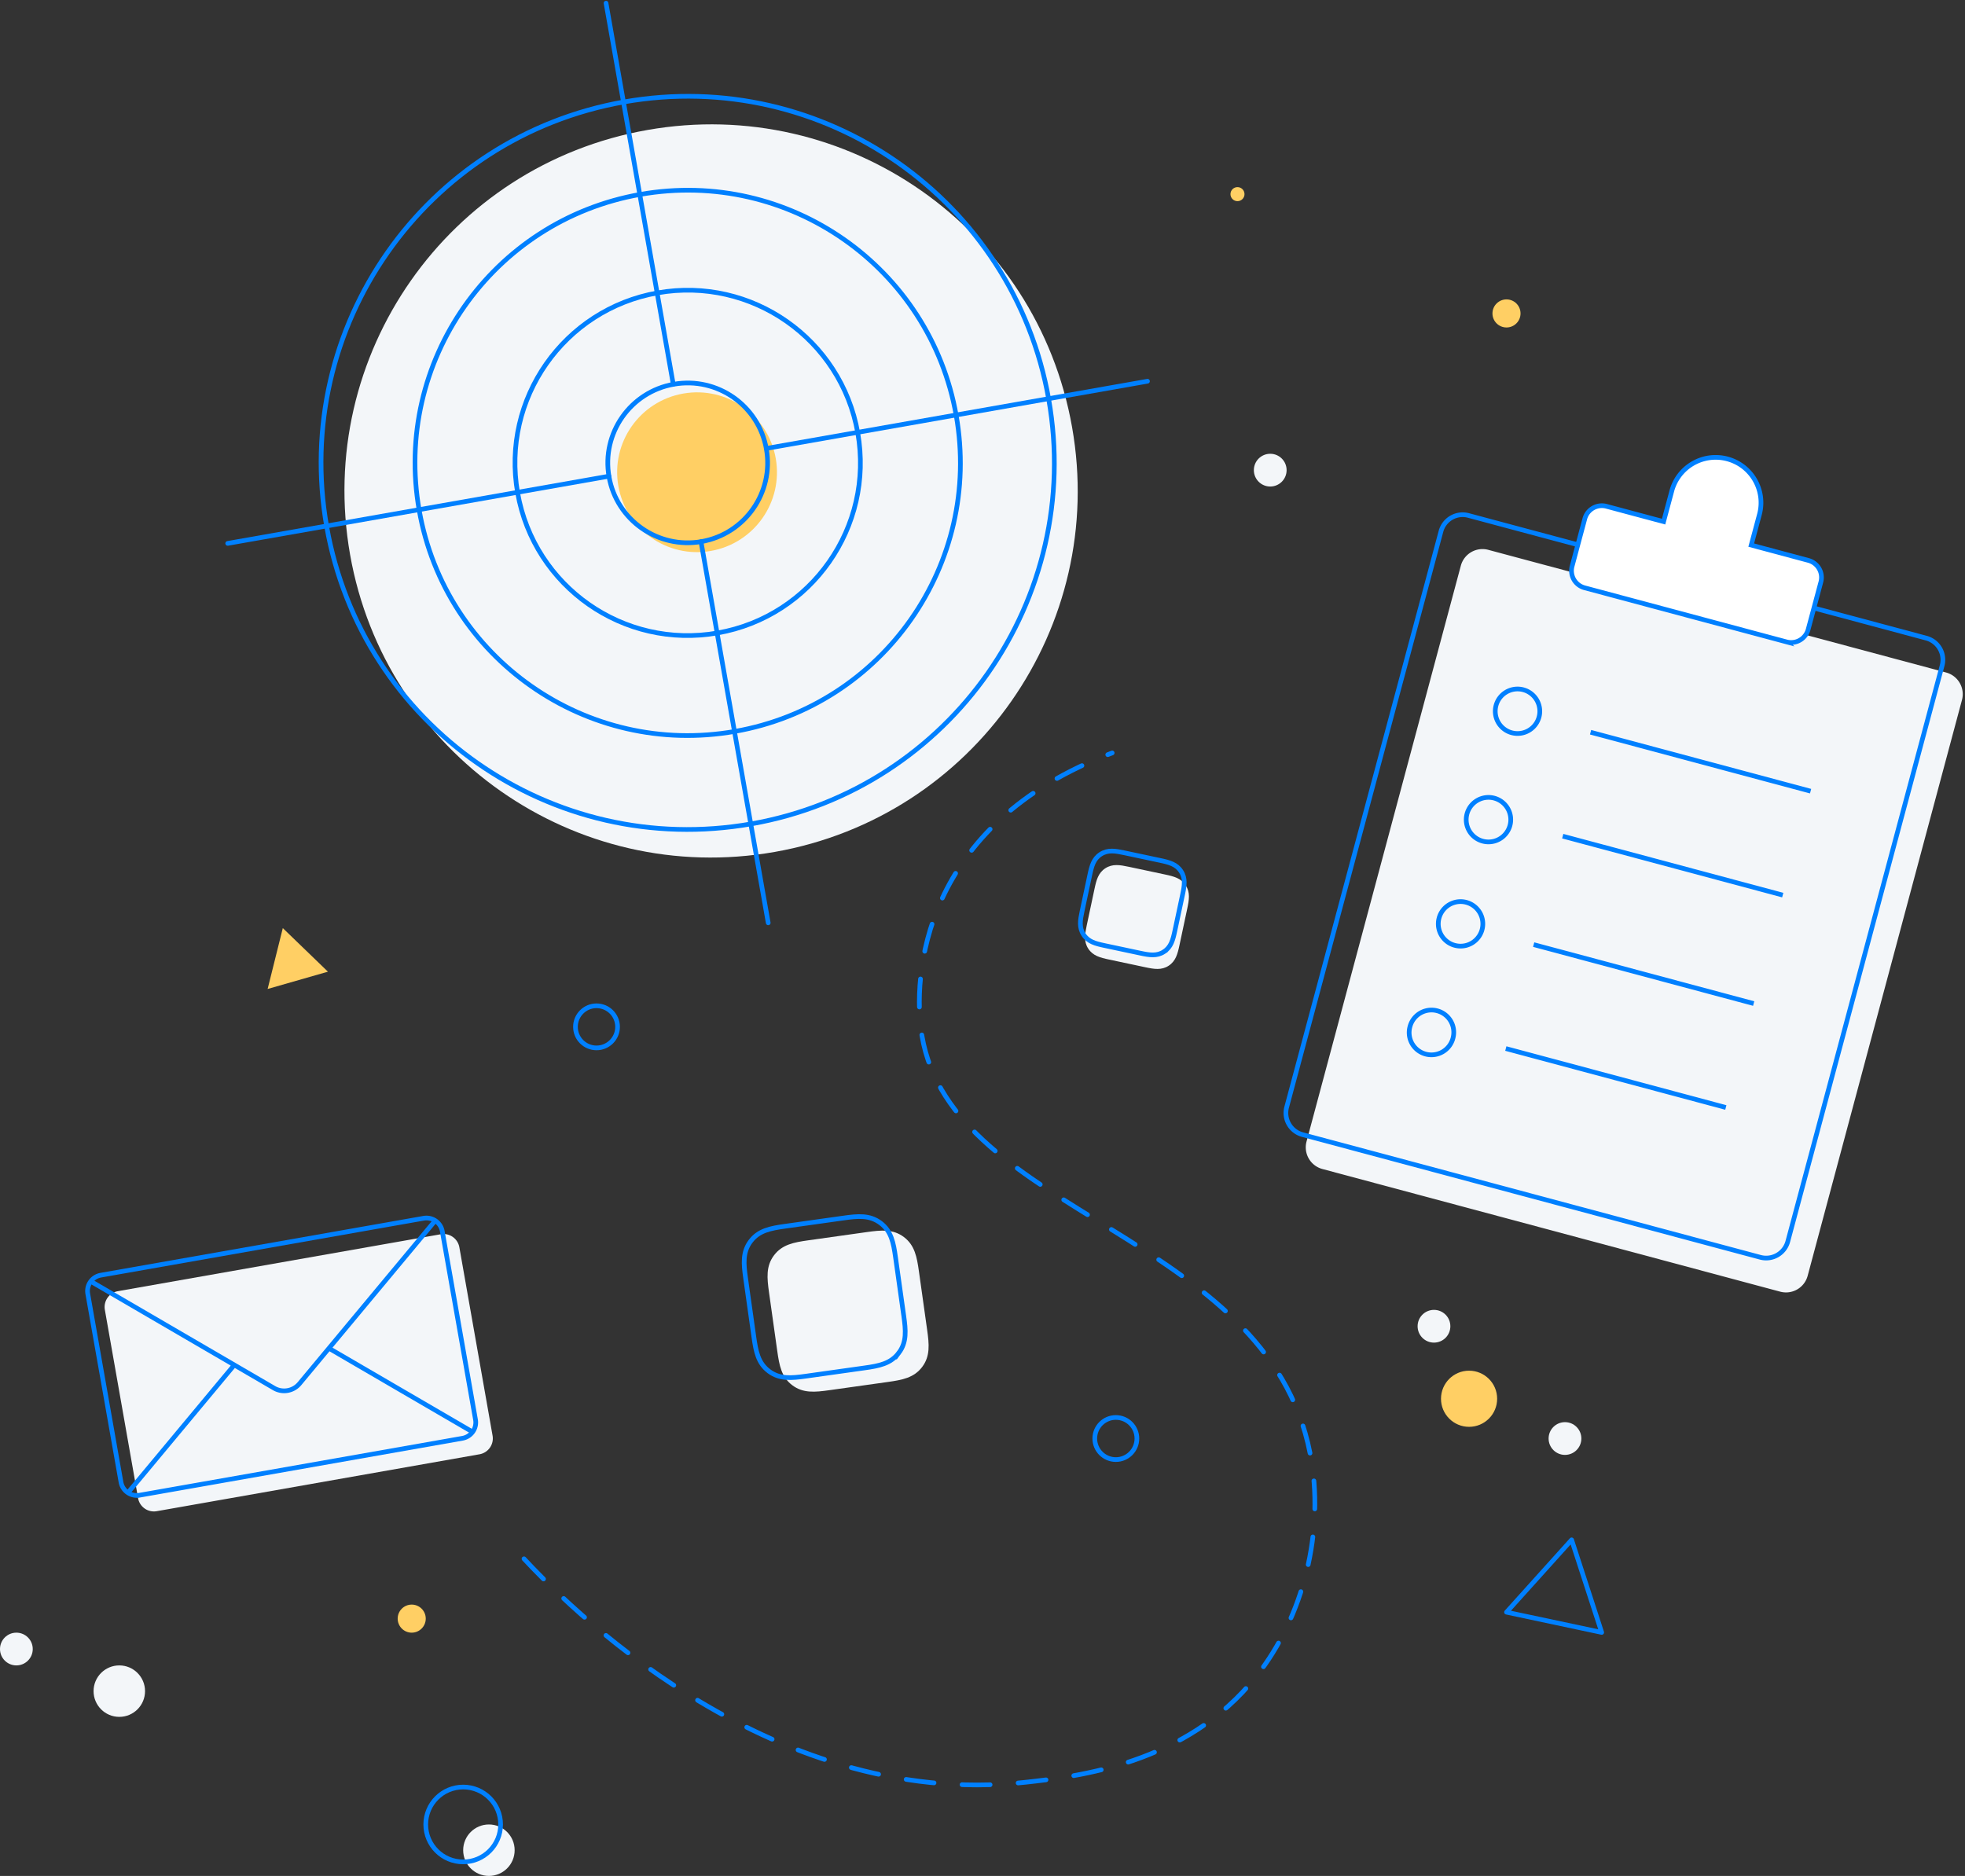
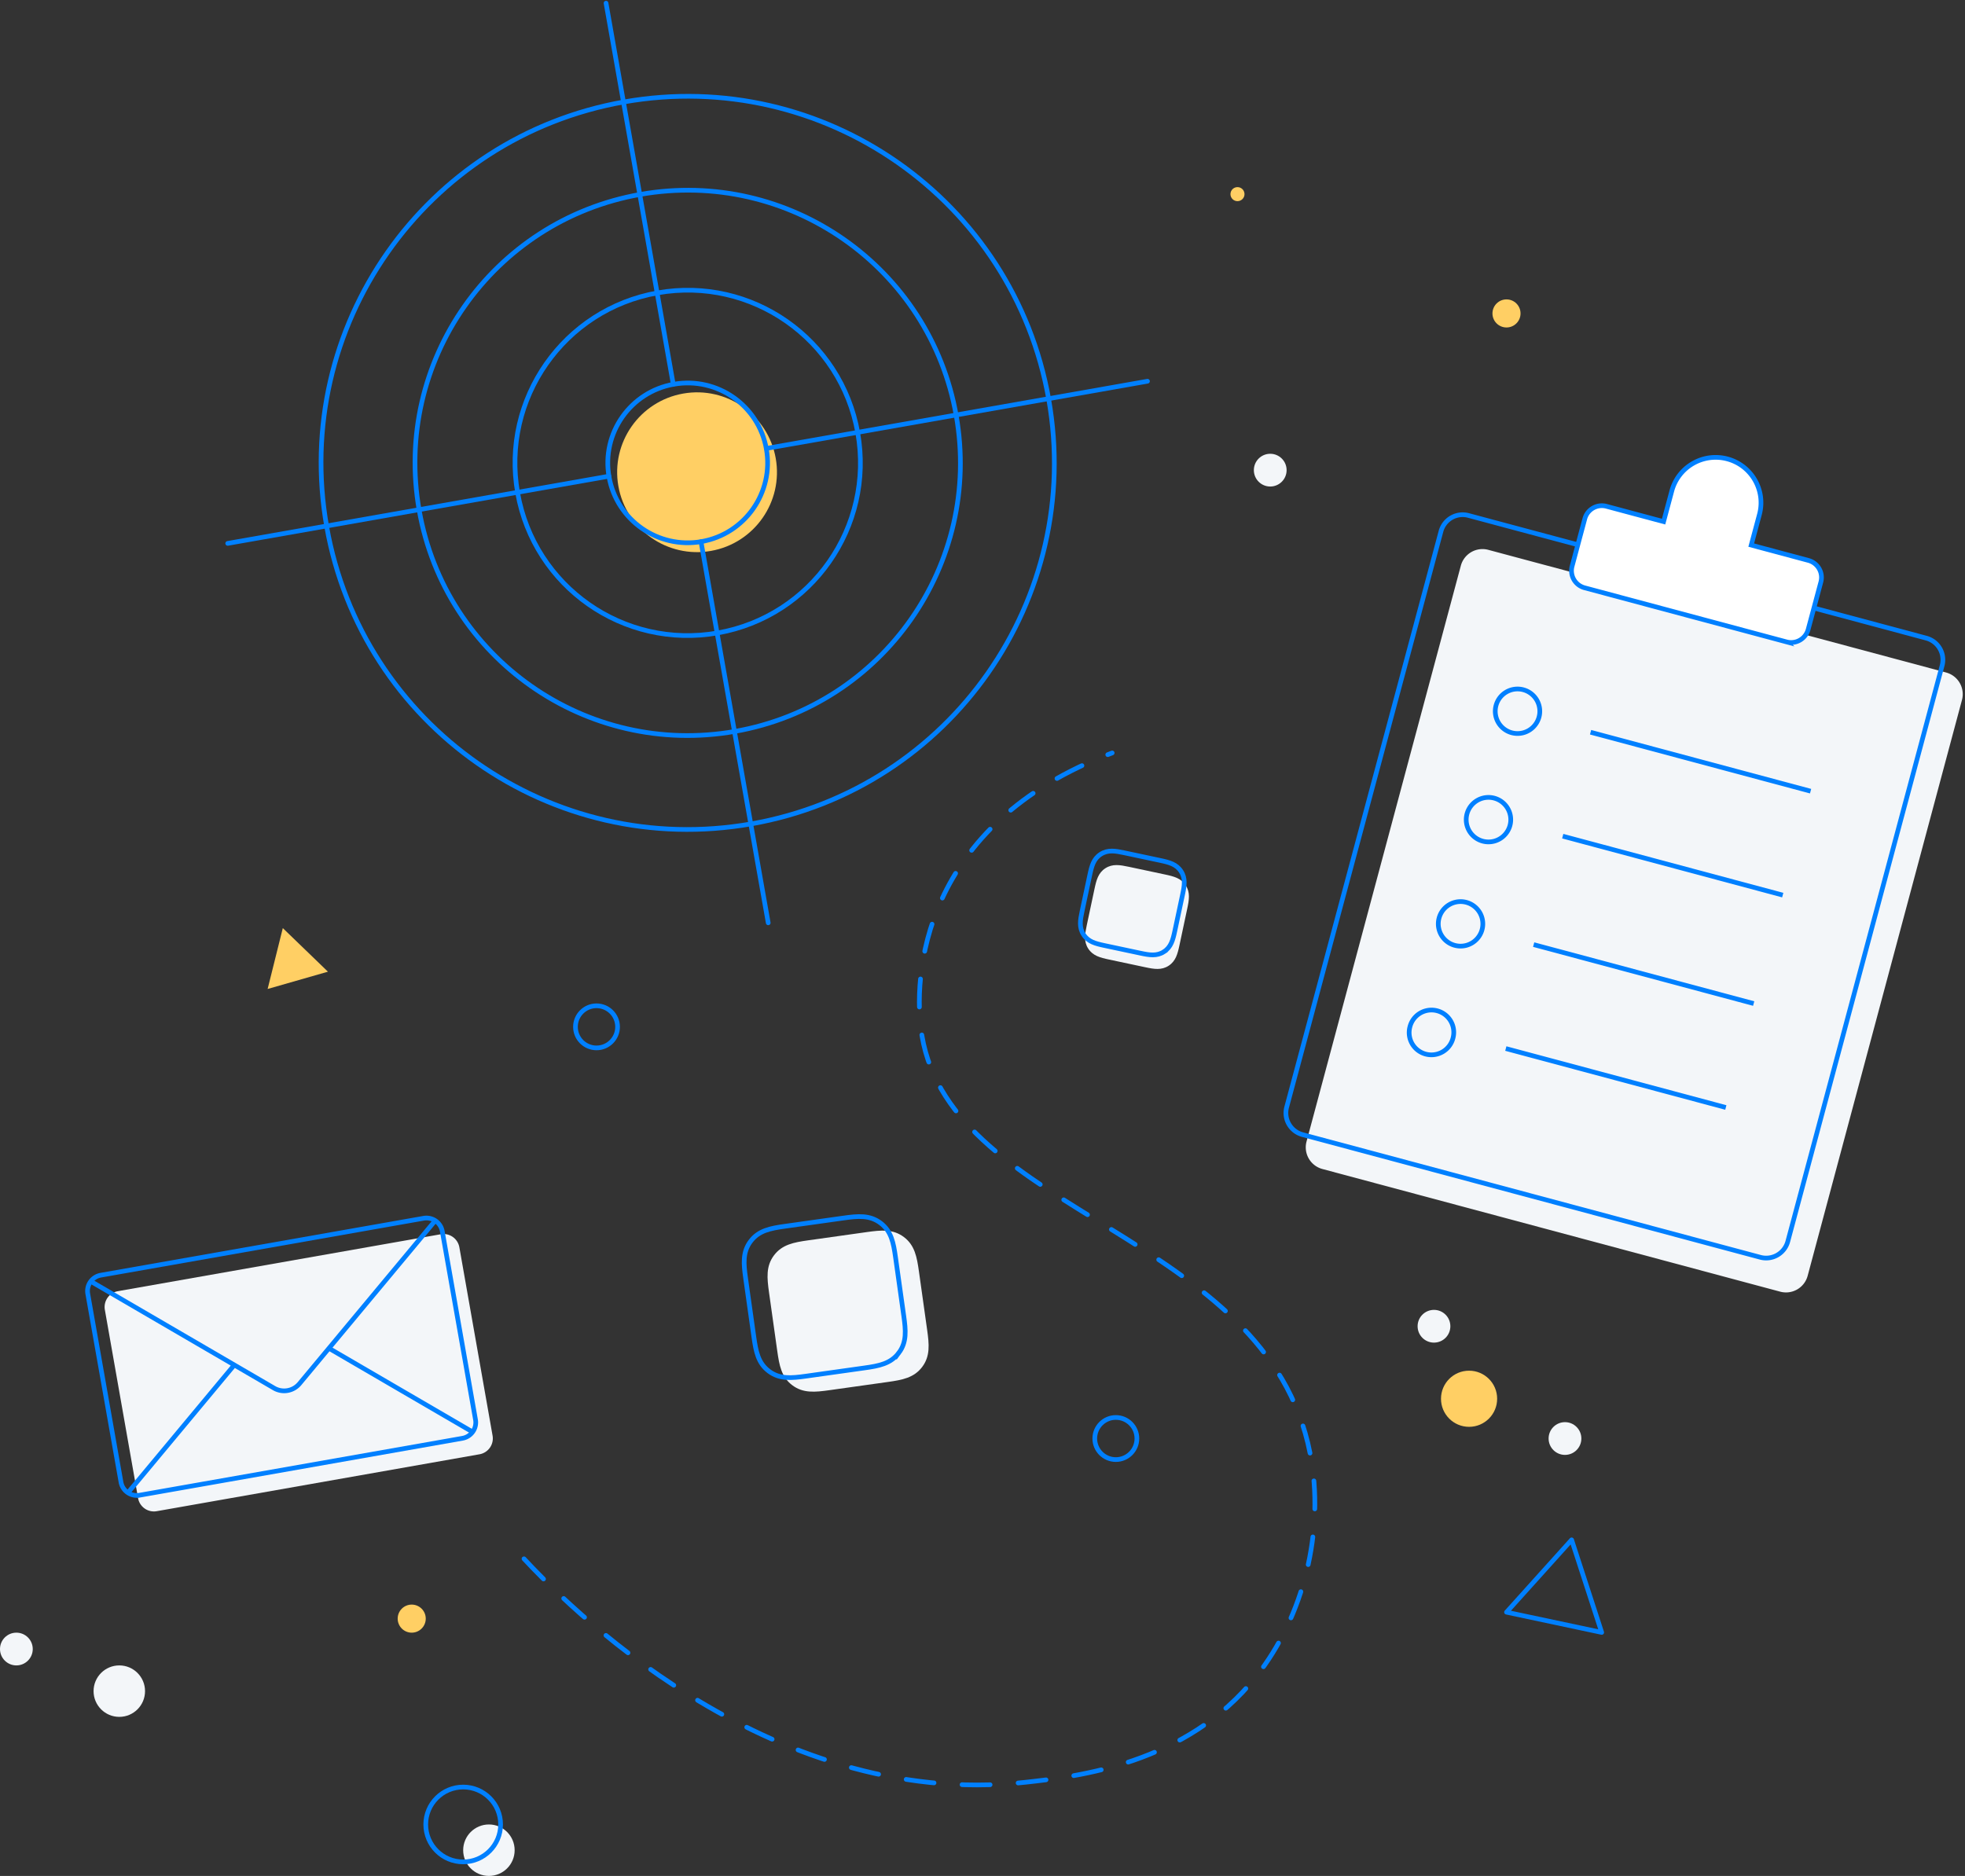
<svg xmlns="http://www.w3.org/2000/svg" width="420" height="401" viewBox="0 0 420 401">
  <rect x="0" y="0" width="420" height="401" fill="#333333" stroke="none" />
  <title>6D70A3F8-8E6F-45B2-928A-1B3B3CAA29ED</title>
  <g transform="translate(0 -17)" fill="none" fill-rule="evenodd">
    <path d="M380.5 293.108l-97.852-26.22a4.794 4.794 0 0 1-3.39-5.87l32.981-123.092a4.794 4.794 0 0 1 5.873-3.39l97.851 26.22a4.794 4.794 0 0 1 3.39 5.871L386.37 289.718a4.794 4.794 0 0 1-5.872 3.39z" fill="#F3F6F9" />
    <path d="M376.257 285.76l-97.851-26.22a4.794 4.794 0 0 1-3.391-5.871l32.982-123.091a4.794 4.794 0 0 1 5.872-3.39l97.851 26.22a4.794 4.794 0 0 1 3.39 5.87L382.128 282.37a4.794 4.794 0 0 1-5.871 3.39z" stroke="#0080FF" />
    <path d="M386.526 136.796l-12.219-3.274 1.755-6.55c1.386-5.17-1.684-10.487-6.856-11.873a9.695 9.695 0 0 0-11.874 6.855l-1.755 6.549-12.219-3.274a3.772 3.772 0 0 0-4.62 2.667l-2.714 10.13a3.772 3.772 0 0 0 2.667 4.62l43.168 11.567a3.771 3.771 0 0 0 4.62-2.667l2.714-10.13a3.771 3.771 0 0 0-2.667-4.62z" stroke="#0080FF" fill="#FFF" />
    <path d="M339.971 173.523l47.025 12.6m-58.054-15.805a4.759 4.759 0 1 0-9.193-2.464 4.759 4.759 0 0 0 9.193 2.464zm5.077 25.422l47.025 12.6M322.73 193.5a4.759 4.759 0 1 0-9.193-2.463 4.759 4.759 0 0 0 9.193 2.463zm5.077 25.421l47.025 12.6m-58.054-15.804a4.759 4.759 0 1 0-9.194-2.464 4.759 4.759 0 0 0 9.194 2.464zm5.076 25.421l47.025 12.6m-58.313-14.84a4.758 4.758 0 1 0-9.193-2.463 4.759 4.759 0 1 0 9.193 2.463z" stroke="#0080FF" />
-     <path d="M229.151 108.34c7.514 42.616-20.94 83.254-63.555 90.768-42.616 7.514-83.254-20.94-90.769-63.556C67.313 92.937 95.77 52.3 138.384 44.784c42.615-7.514 83.253 20.941 90.767 63.557z" fill="#F3F6F9" />
    <path d="M224.151 102.34c7.514 42.616-20.94 83.254-63.555 90.768-42.616 7.514-83.254-20.94-90.769-63.556C62.313 86.937 90.77 46.3 133.384 38.784c42.615-7.514 83.253 20.941 90.767 63.557z" stroke="#0080FF" />
    <path d="M204.383 105.826c-5.59-31.697-35.816-52.862-67.513-47.273-31.698 5.59-52.862 35.816-47.273 67.513 5.589 31.698 35.815 52.862 67.513 47.273 31.696-5.589 52.862-35.815 47.273-67.513z" stroke="#0080FF" />
    <path d="M183.339 109.537c-3.54-20.075-22.683-33.48-42.759-29.94-20.075 3.54-33.48 22.684-29.94 42.759 3.54 20.074 22.684 33.479 42.759 29.939 20.075-3.54 33.48-22.683 29.94-42.758z" stroke="#0080FF" />
    <path d="M165.807 114.981c-1.638-9.288-10.495-15.49-19.783-13.852-9.288 1.638-15.49 10.495-13.852 19.783 1.638 9.287 10.495 15.49 19.783 13.852 9.287-1.638 15.49-10.495 13.852-19.783z" fill="#FFCF64" />
    <path d="M163.807 112.981c-1.638-9.288-10.495-15.49-19.783-13.852-9.288 1.638-15.49 10.495-13.852 19.783 1.638 9.287 10.495 15.49 19.783 13.852 9.287-1.638 15.49-10.495 13.852-19.783z" stroke="#0080FF" />
    <path d="M143.902 99.15l-14.367-81.48M164.2 214.265l-14.368-81.48M130.15 118.79l-81.48 14.366m196.595-34.664l-81.48 14.367" stroke="#0080FF" stroke-linecap="round" />
    <path d="M197.105 309.203c1.744-2.314 1.498-4.84 1.063-7.936l-1.756-12.495c-.435-3.097-.895-5.592-3.21-7.336-2.313-1.744-4.838-1.498-7.935-1.063l-12.495 1.756c-3.097.436-5.592.895-7.336 3.21-1.744 2.314-1.498 4.838-1.063 7.936l1.756 12.495c.436 3.097.895 5.591 3.21 7.335 2.314 1.744 4.838 1.498 7.936 1.063l12.495-1.756c3.097-.435 5.591-.895 7.335-3.21z" fill="#F3F6F9" />
    <path d="M192.105 306.203c1.744-2.314 1.498-4.84 1.063-7.936l-1.756-12.495c-.435-3.097-.895-5.592-3.21-7.336-2.313-1.744-4.838-1.498-7.935-1.063l-12.495 1.756c-3.097.436-5.592.895-7.336 3.21-1.744 2.314-1.498 4.838-1.063 7.936l1.756 12.495c.436 3.097.895 5.591 3.21 7.335 2.314 1.744 4.838 1.498 7.936 1.063l12.495-1.756c3.097-.435 5.591-.895 7.335-3.21z" stroke="#0080FF" />
    <path d="M249.785 223.438c1.523-.989 1.92-2.528 2.327-4.445l1.643-7.732c.408-1.916.672-3.483-.317-5.006-.989-1.523-2.528-1.919-4.445-2.326l-7.732-1.644c-1.916-.407-3.483-.671-5.006.318-1.523.988-1.919 2.527-2.326 4.444l-1.644 7.732c-.407 1.917-.671 3.484.318 5.006.988 1.523 2.527 1.92 4.444 2.327l7.732 1.643c1.917.408 3.484.672 5.006-.317z" fill="#F3F6F9" />
    <path d="M248.785 220.438c1.523-.989 1.92-2.528 2.327-4.445l1.643-7.732c.408-1.916.672-3.483-.317-5.006-.989-1.523-2.528-1.919-4.445-2.326l-7.732-1.644c-1.916-.407-3.483-.671-5.006.318-1.523.988-1.919 2.527-2.326 4.444l-1.644 7.732c-.407 1.917-.671 3.484.318 5.006.988 1.523 2.527 1.92 4.444 2.327l7.732 1.643c1.917.408 3.484.672 5.006-.317z" stroke="#0080FF" />
    <circle stroke="#0080FF" cx="238.5" cy="324.5" r="4.5" />
    <circle stroke="#0080FF" cx="127.5" cy="236.5" r="4.5" />
    <circle fill="#F3F6F9" cx="104.5" cy="412.5" r="5.5" />
    <circle fill="#F3F6F9" cx="25.5" cy="378.5" r="5.5" />
    <circle fill="#FFCF64" cx="314" cy="316" r="6" />
    <circle fill="#FFCF64" cx="322" cy="84" r="3" />
    <circle fill="#FFCF64" cx="88" cy="363" r="3" />
    <circle fill="#FFCF64" cx="264.5" cy="58.5" r="1.5" />
    <circle fill="#F3F6F9" cx="3.5" cy="369.5" r="3.5" />
    <circle fill="#F3F6F9" cx="334.5" cy="324.5" r="3.5" />
    <circle fill="#F3F6F9" cx="306.5" cy="300.5" r="3.5" />
    <circle fill="#F3F6F9" cx="271.5" cy="117.5" r="3.5" />
    <circle stroke="#0080FF" cx="99" cy="407" r="8" />
    <path d="M112 350.21c7.85 8.441 51.518 53.908 107.106 47.777 10.977-1.21 34.438-3.798 49.353-22.576 10.182-12.82 14.809-31.205 11.55-47.778-9.256-47.07-76.48-50.798-82.954-89.255-2.126-12.629 0-45.187 40.662-60.428" stroke="#0080FF" stroke-linecap="round" stroke-dasharray="6,6" />
    <path d="M102.504 327.866l-69.02 12.17a3.439 3.439 0 0 1-3.972-2.781l-7.102-40.279a3.439 3.439 0 0 1 2.78-3.972l69.021-12.17a3.439 3.439 0 0 1 3.972 2.781l7.102 40.279a3.439 3.439 0 0 1-2.78 3.972z" fill="#F3F6F9" />
    <path d="M98.855 324.447l-69.02 12.17a3.439 3.439 0 0 1-3.972-2.78l-7.102-40.28a3.439 3.439 0 0 1 2.78-3.971l69.021-12.17a3.439 3.439 0 0 1 3.972 2.781l7.102 40.279a3.439 3.439 0 0 1-2.78 3.971z" stroke="#0080FF" />
    <path d="M93.02 277.923l-29.003 34.844a4.276 4.276 0 0 1-5.44.959l-39.172-22.822m50.902 14.305l30.676 17.873m-73.615 12.98l22.69-27.257" stroke="#0080FF" />
    <path stroke="#0080FF" stroke-linejoin="round" d="M335.92 346.163L322 361.623l20.35 4.325z" />
    <path fill="#FFCF64" d="M60.447 215.392l-3.244 13.012 12.89-3.696z" />
  </g>
</svg>